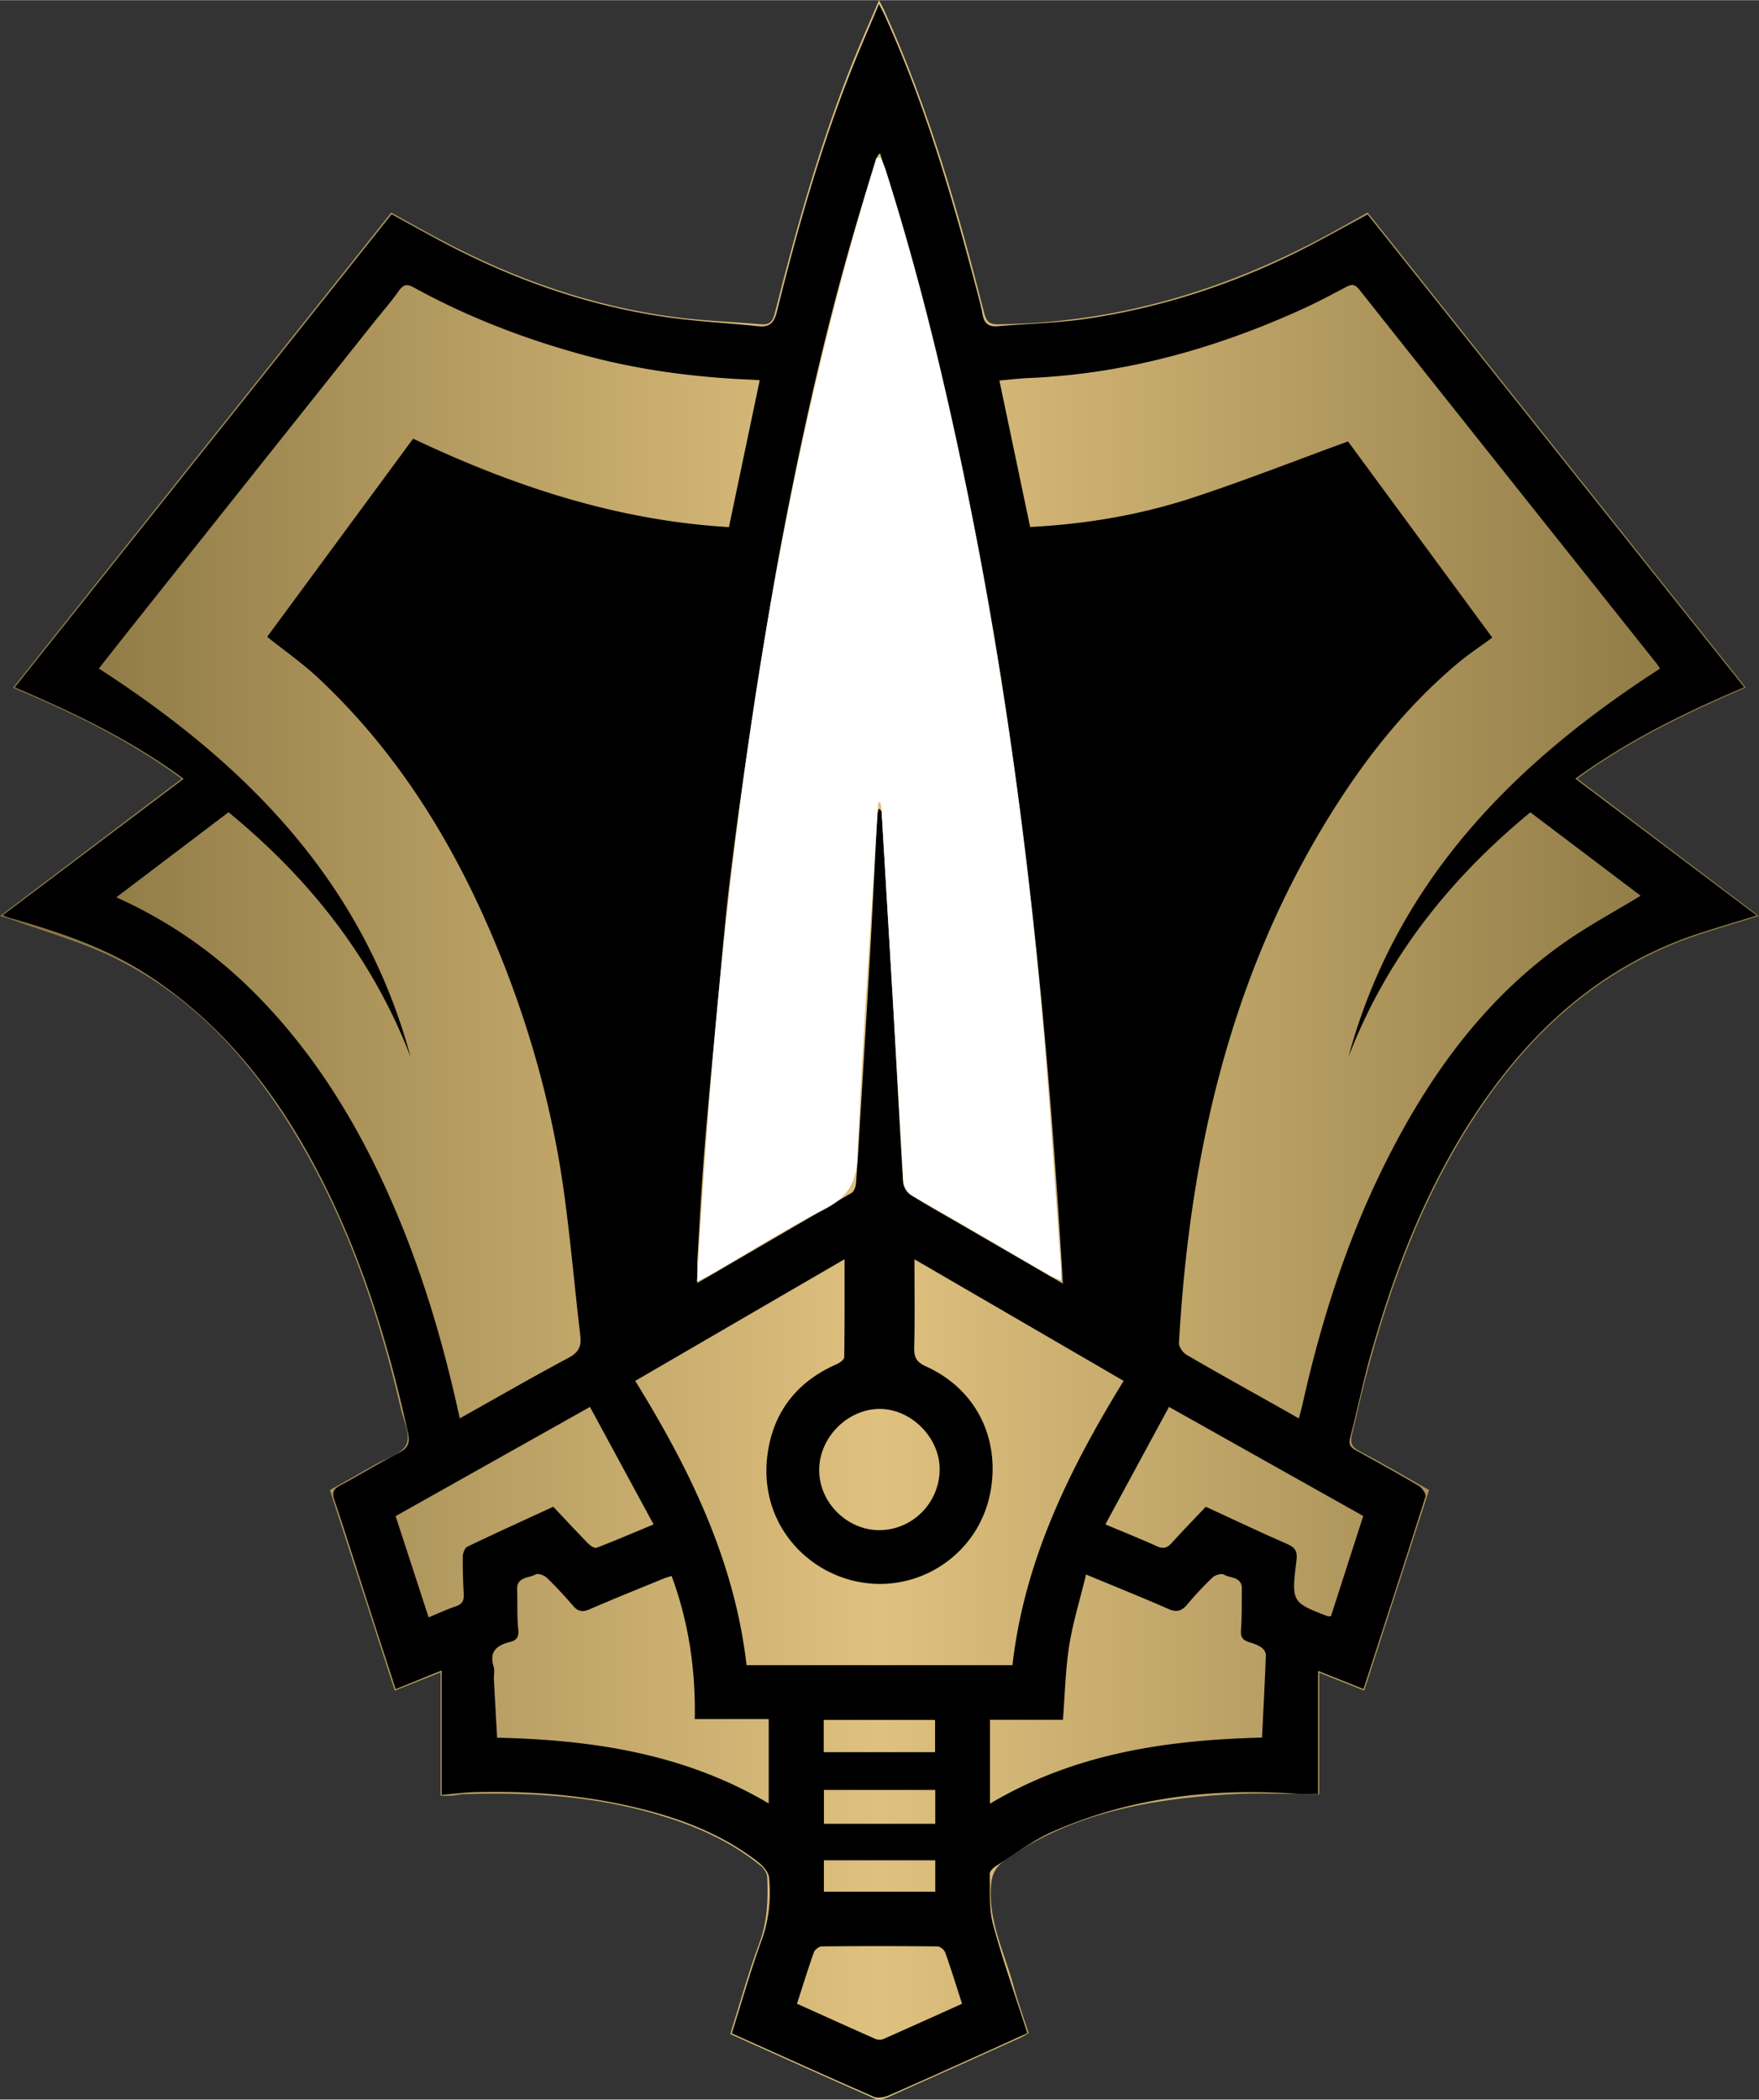
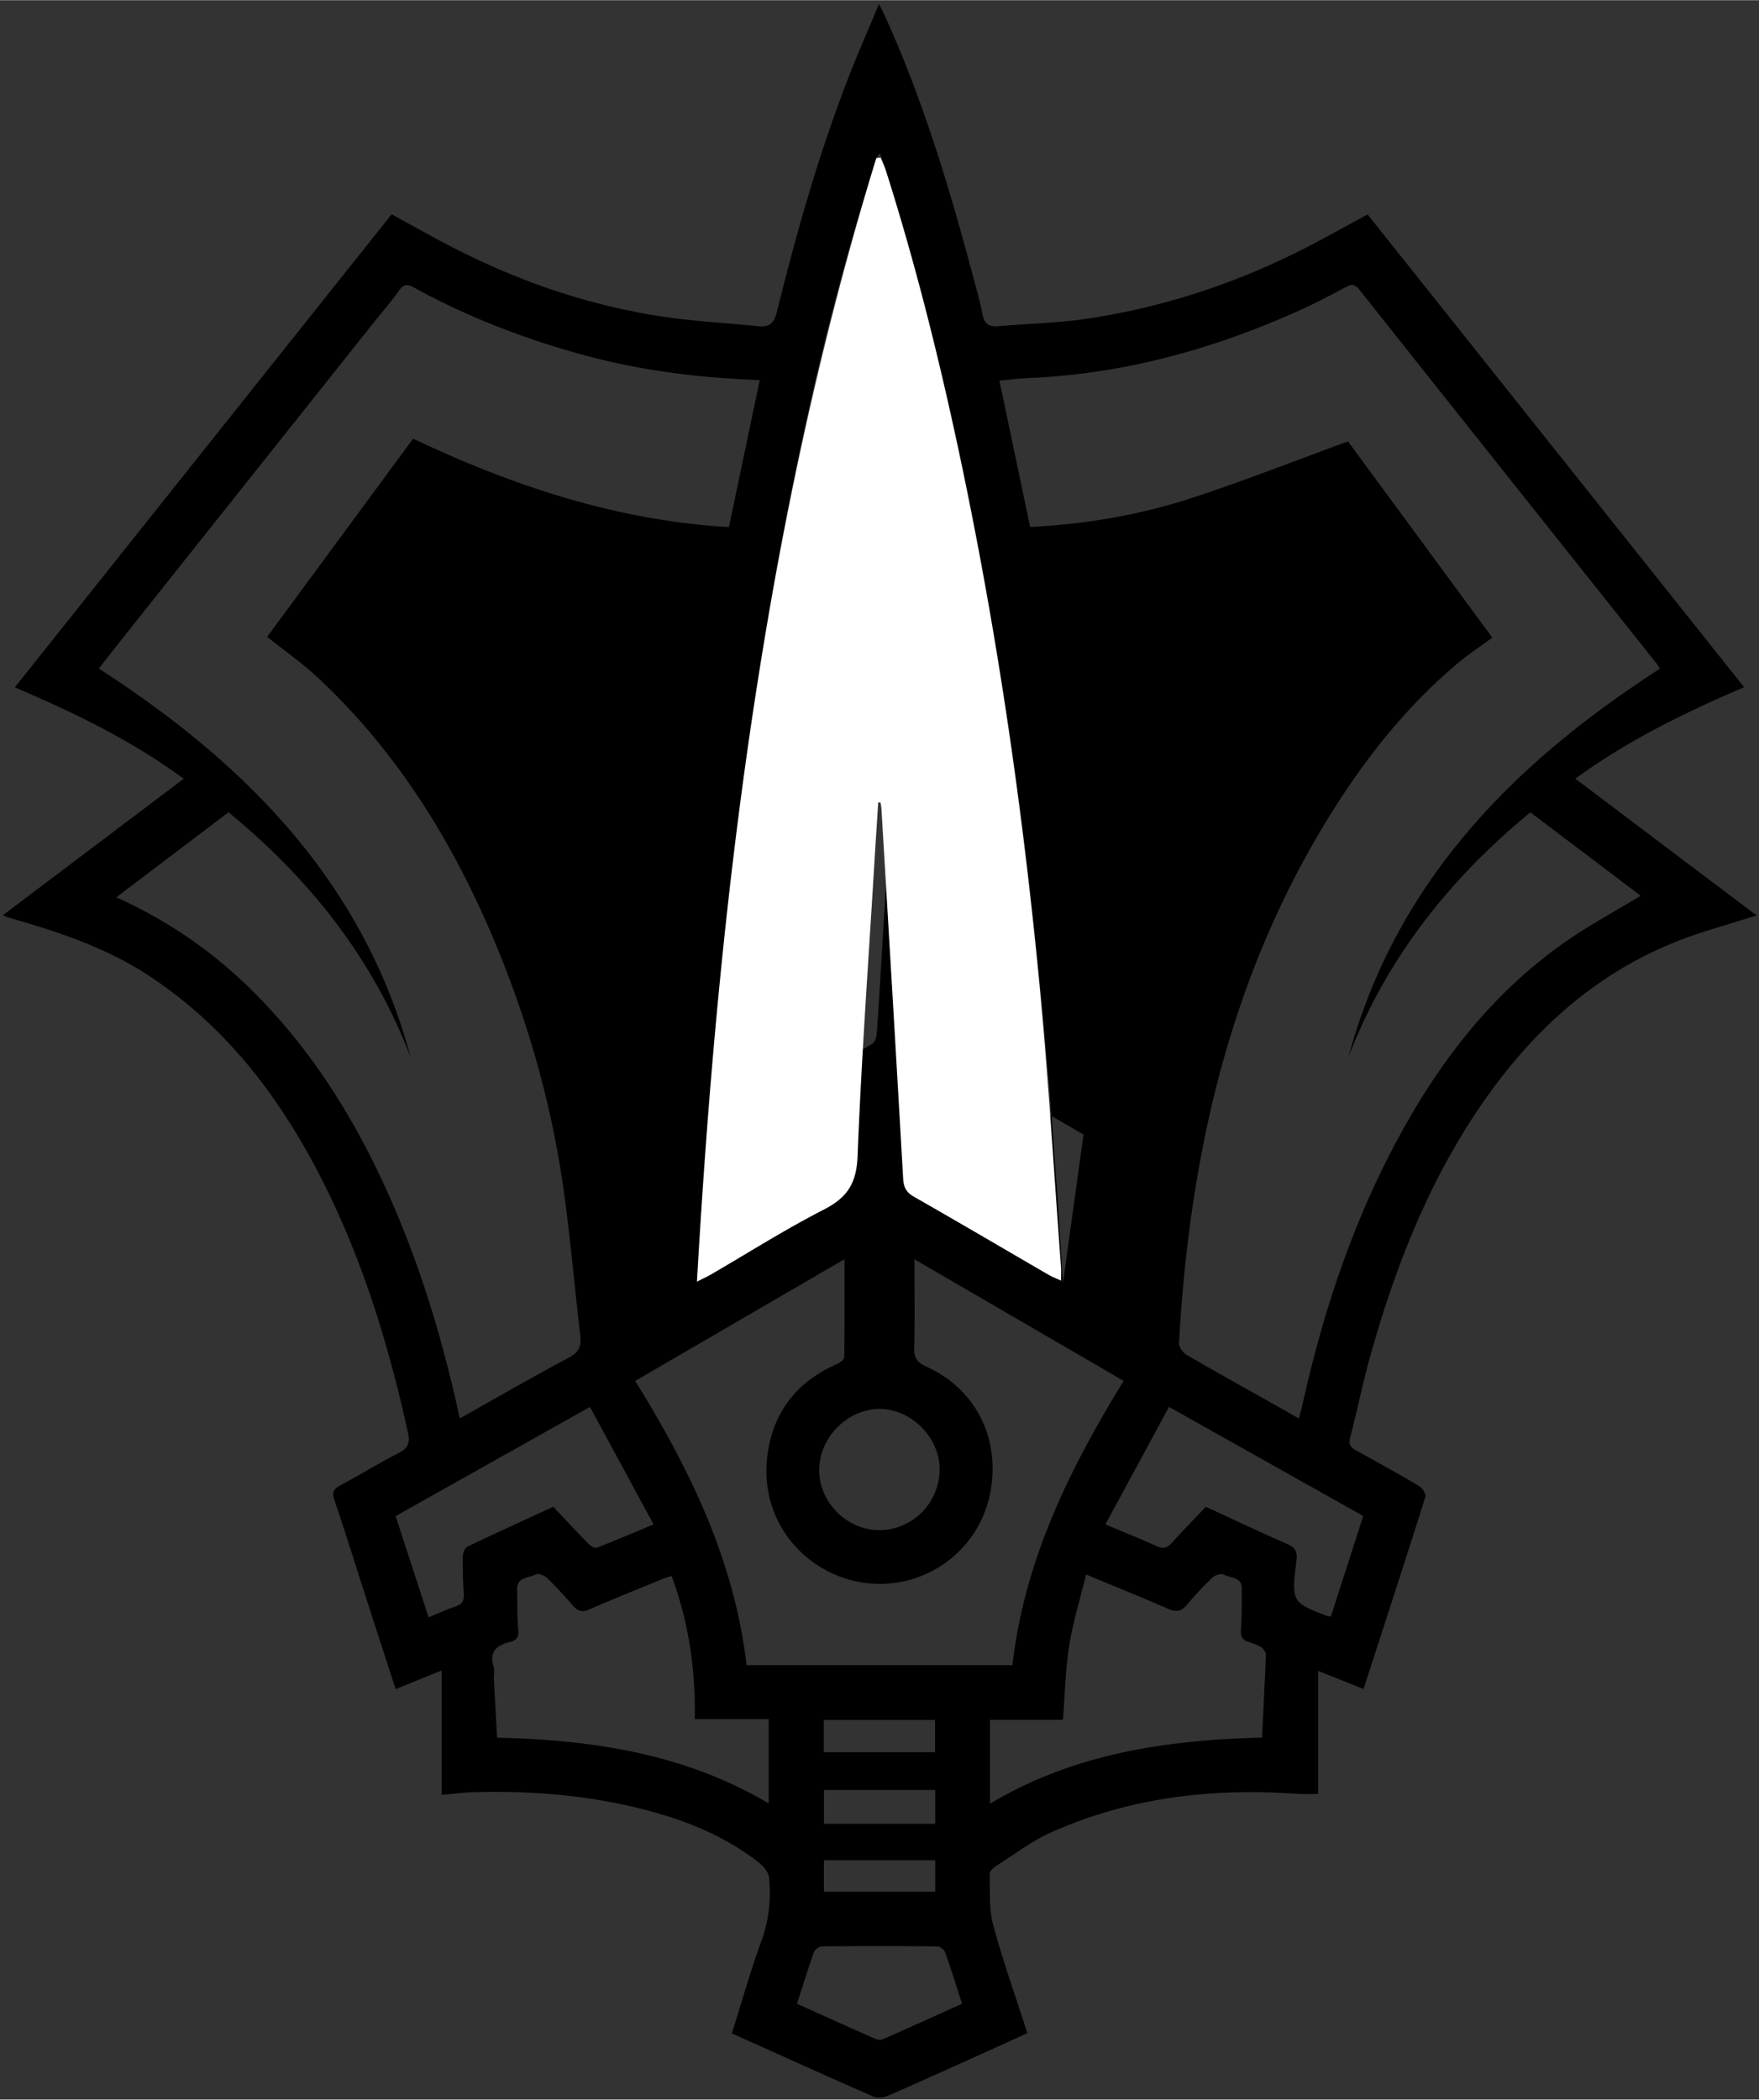
<svg xmlns="http://www.w3.org/2000/svg" width="20.11" height="24" viewBox="0 0 180.653 215.561">
  <rect x="0" y="0" width="180.653" height="215.561" fill="#333333" stroke="none" />
  <linearGradient id="axca" gradientUnits="userSpaceOnUse" x1="0" y1="107.781" x2="180.653" y2="107.781">
    <stop offset="0" stop-color="#877340" />
    <stop offset=".5" stop-color="#dfc17f" />
    <stop offset="1" stop-color="#877340" />
  </linearGradient>
-   <path fill-rule="evenodd" clip-rule="evenodd" fill="url(#axca)" d="M45.244 171.702l-4.702 1.874-6.661-20.596c1.55-.869 3.105-1.726 4.644-2.61 1.134-.652 2.78-1.103 3.219-2.082.437-.974-.311-2.504-.606-3.775-2.224-9.573-5.362-18.81-10.365-27.322-4.7-7.998-10.676-14.795-19.159-18.913-3.268-1.586-6.829-2.57-10.257-3.823-.365-.134-.744-.229-1.357-.415l18.659-14.097c-5.334-3.924-11.14-6.752-17.331-9.338l38.849-48.791c1.719.944 3.374 1.877 5.049 2.77 7.574 4.033 15.563 6.847 24.091 7.963 2.918.382 5.875.469 8.81.726.866.076 1.211-.215 1.434-1.093 2.24-8.847 4.698-17.63 8.128-26.107.8-1.978 1.672-3.926 2.59-6.072.225.44.386.728.522 1.027 4.563 10 7.581 20.515 10.289 31.128.216.847.517 1.135 1.41 1.127 12.092-.11 23.293-3.47 33.856-9.193 1.33-.721 2.645-1.472 4.106-2.287 12.9 16.197 25.803 32.4 38.839 48.772-6.069 2.624-11.914 5.401-17.311 9.363l18.662 14.102c-2.271.703-4.318 1.294-6.338 1.971-9.392 3.149-16.452 9.281-21.979 17.327-5.892 8.576-9.474 18.156-12.091 28.144-.503 1.92-.917 3.862-1.395 5.789-.194.783-.077 1.275.746 1.705 2.397 1.252 4.73 2.628 7.173 4.003l-6.656 20.598-4.616-1.84v12.468c-3.365 0-6.442-.161-9.497.031-8.059.508-15.883 1.911-22.706 6.688-1.019.714-1.448 1.479-1.529 2.813-.223 3.655 1.43 6.809 2.331 10.159.432 1.606 1.008 3.175 1.548 4.849-.303.167-.59.353-.898.491-4.534 2.047-9.066 4.095-13.612 6.114-.365.162-.896.293-1.224.148-4.951-2.177-9.88-4.402-14.908-6.659.989-3.142 1.839-6.277 2.975-9.307.841-2.245.916-4.505.82-6.812-.017-.396-.333-.881-.656-1.146-3.558-2.902-7.723-4.542-12.108-5.686-6.077-1.583-12.275-1.878-18.516-1.676-.357.012-.71.117-1.068.147-.312.025-.627.005-1.203.005l-.001-12.662z" />
-   <path fill-rule="evenodd" clip-rule="evenodd" d="M161.79 79.938l18.622 14.045c-2.074.641-3.927 1.189-5.764 1.785-9.129 2.958-16.114 8.761-21.653 16.436-5.884 8.15-9.547 17.33-12.242 26.933-.782 2.788-1.352 5.635-2.082 8.438-.181.695.015 1.016.591 1.331 2.167 1.188 4.329 2.386 6.454 3.646.342.203.767.831.678 1.112-2.065 6.551-4.197 13.08-6.357 19.742l-4.665-1.86v12.635c-.838 0-1.459.039-2.074-.006-8.707-.628-17.185.346-25.223 3.896-2.055.908-3.89 2.317-5.806 3.528-.275.175-.631.533-.624.797.049 1.741-.093 3.556.35 5.205.996 3.71 2.295 7.338 3.518 11.143-1.38.628-2.733 1.249-4.092 1.861-3.371 1.519-6.737 3.05-10.128 4.526-.463.202-1.14.327-1.565.141-4.842-2.116-9.655-4.3-14.565-6.506 1.016-3.216 1.917-6.42 3.052-9.539.773-2.125.972-4.269.773-6.452-.053-.58-.645-1.23-1.16-1.629-3.098-2.396-6.629-3.939-10.372-5.006-6.105-1.74-12.354-2.306-18.679-2.144-1.062.027-2.121.173-3.416.283v-12.777l-4.725 1.918c-.889-2.738-1.761-5.409-2.624-8.083-1.219-3.78-2.401-7.573-3.67-11.337-.269-.796-.087-1.125.601-1.494 2.002-1.072 3.94-2.267 5.957-3.308.958-.495 1.246-.966.996-2.109-1.997-9.121-4.726-17.989-9.005-26.316-4.24-8.253-9.743-15.45-17.622-20.62-4.427-2.905-9.365-4.526-14.392-5.955-.111-.031-.214-.088-.581-.242l18.57-14.008c-5.347-3.942-11.179-6.76-17.344-9.387l38.701-48.578c1.656.908 3.278 1.812 4.914 2.69 7.31 3.927 15.029 6.676 23.253 7.867 3.148.456 6.339.61 9.506.941 1.181.123 1.619-.381 1.899-1.508 2.086-8.398 4.444-16.718 7.636-24.776.875-2.21 1.833-4.388 2.845-6.8.239.474.396.76.532 1.056 4.069 8.921 6.849 18.278 9.348 27.729.273 1.034.564 2.067.762 3.116.173.918.644 1.259 1.561 1.18 3.057-.265 6.142-.323 9.17-.773 7.437-1.106 14.537-3.383 21.287-6.696 2.529-1.241 4.978-2.644 7.523-4.005l38.668 48.542c-6.107 2.605-11.919 5.447-17.337 9.392zM47.219 145.622c3.828-2.145 7.48-4.25 11.197-6.235 1.019-.544 1.31-1.166 1.183-2.245-.577-4.896-.998-9.812-1.672-14.693-1.153-8.354-3.365-16.45-6.507-24.273-4.324-10.769-10.18-20.564-18.722-28.566-1.618-1.516-3.456-2.796-5.259-4.239l14.989-20.347c10.337 4.9 20.962 8.404 32.434 9.08l3.162-15.078c-.31-.021-.545-.042-.781-.052-5.853-.246-11.627-.994-17.294-2.537-6.081-1.655-11.921-3.901-17.447-6.937-.713-.391-1.079-.307-1.546.353-.806 1.139-1.732 2.192-2.603 3.286-7.957 9.999-15.913 19.997-23.868 29.998-1.452 1.825-2.893 3.659-4.339 5.49 15.188 9.803 27.183 21.978 32.02 39.882-3.879-10.097-10.342-18.273-18.696-25.127l-11.526 8.737c5.561 2.5 10.259 5.833 14.365 9.985 6.31 6.383 10.816 13.948 14.307 22.156 2.908 6.84 4.997 13.941 6.603 21.362zM157.172 83.39c-8.327 6.852-14.792 15.019-18.679 25.105 4.853-17.926 16.883-30.116 31.996-39.86-.144-.213-.243-.386-.366-.54-10.17-12.778-20.347-25.551-30.495-38.347-.457-.577-.779-.619-1.372-.304-1.478.786-2.959 1.572-4.482 2.265-8.931 4.065-18.236 6.666-28.09 7.088-1.018.044-2.03.17-3.044.258l3.157 15.035c5.783-.292 11.336-1.244 16.699-3.005 5.331-1.751 10.562-3.812 15.948-5.778l14.817 20.144c-1.242.918-2.474 1.727-3.593 2.67-5.494 4.629-9.836 10.228-13.546 16.336-9.966 16.407-13.97 34.503-15.039 53.415-.022.401.403 1.004.787 1.227 3.268 1.899 6.575 3.731 9.869 5.585.54.304 1.077.613 1.655.943.152-.579.277-.997.372-1.422 2.014-9.056 4.871-17.823 9.153-26.072 4.354-8.389 9.895-15.846 17.715-21.351 2.486-1.75 5.188-3.194 7.868-4.825-3.719-2.814-7.497-5.669-11.33-8.567zm-48.012 48.393c-2.315-39.532-6.927-78.369-18.773-116.047a.724.724 0 00-.319.43c-4.234 12.902-7.273 26.105-9.798 39.428-1.208 6.374-2.176 12.795-3.164 19.208a496.365 496.365 0 00-2.121 15.307c-.506 4.139-.848 8.299-1.238 12.452-.487 5.188-.986 10.375-1.408 15.567-.3 3.693-.491 7.396-.712 11.096-.046.767-.007 1.538-.007 2.497 5.419-3.155 10.642-6.185 15.841-9.253.261-.154.428-.644.454-.991.188-2.504.332-5.011.483-7.517.325-5.372.66-10.743.963-16.116.267-4.737.494-9.477.745-14.215.011-.205.091-.406.139-.609.24.133.292.26.3.391.166 2.705.327 5.411.489 8.117.238 3.979.49 7.958.714 11.938.334 5.972.632 11.944 1 17.913.028.45.383 1.039.765 1.282 1.677 1.064 3.418 2.026 5.137 3.024l10.51 6.098zm-43.921 9.989c5.663 9.158 10.205 18.531 11.434 29.188h27.307c1.223-10.723 5.822-20.076 11.42-29.191l-21.485-12.485c0 3.229.049 6.147-.026 9.063-.026 1.013.25 1.502 1.211 1.937 5.107 2.311 7.594 7.308 6.642 12.767-1.129 6.469-7.375 10.636-13.712 9.327-5.724-1.183-10.387-6.639-9.104-13.701.739-4.066 3.182-6.956 7.013-8.625.311-.136.761-.466.765-.712.051-3.264.034-6.528.034-10.062-7.267 4.221-14.328 8.325-21.499 12.494zm13.709 43.387v-8.666h-7.594c.089-5.088-.621-9.947-2.379-14.691-.331.105-.557.16-.77.247-2.568 1.054-5.146 2.084-7.692 3.189-.717.312-1.16.195-1.648-.365-.866-.994-1.757-1.972-2.706-2.884-.267-.257-.897-.486-1.145-.346-.705.4-1.948.218-1.904 1.558.044 1.358-.024 2.726.115 4.072.08.766-.135 1.124-.822 1.296-1.327.332-2.198.944-1.708 2.534.124.402.006.874.029 1.313.103 1.98.217 3.961.33 5.992 9.785.222 19.247 1.629 27.894 6.751zm32.595-23.504c-.627 2.575-1.356 4.919-1.736 7.319-.389 2.456-.434 4.967-.64 7.593h-7.492v8.616c8.701-5.188 18.209-6.54 27.937-6.785.143-2.912.294-5.698.394-8.485.009-.266-.245-.636-.484-.793-.389-.257-.858-.404-1.31-.549-.628-.202-.811-.554-.76-1.238.104-1.393.061-2.795.088-4.193.026-1.271-1.167-1.091-1.841-1.477-.258-.147-.896.037-1.157.285a33.647 33.647 0 00-2.623 2.796c-.574.685-1.1.81-1.944.437-2.682-1.181-5.404-2.269-8.432-3.526zm-70.913-5.998l3.39 10.396c1.06-.436 1.921-.844 2.82-1.144.665-.222.822-.622.788-1.26a53.801 53.801 0 01-.097-3.83c.006-.353.199-.893.463-1.02 2.923-1.404 5.877-2.745 8.828-4.105 1.232 1.305 2.398 2.563 3.599 3.789.216.221.648.5.854.422 1.875-.72 3.722-1.512 5.85-2.396l-6.534-12.064-19.961 11.212zm96.061 10.283l3.316-10.297-19.948-11.202-6.533 12.064c1.967.828 3.652 1.499 5.302 2.252.67.306 1.069.146 1.528-.363 1.122-1.244 2.295-2.443 3.482-3.699 2.792 1.286 5.547 2.595 8.34 3.815.826.361 1.087.741.972 1.681-.527 4.311-.488 4.319 3.204 5.747.035.014.08.002.337.002zm-37.885 39.788c-.588-1.82-1.121-3.555-1.729-5.263-.099-.277-.521-.623-.797-.627-3.958-.04-7.917-.04-11.875-.001-.282.003-.718.33-.815.602-.609 1.71-1.143 3.447-1.737 5.285 2.712 1.223 5.377 2.433 8.056 3.615.23.102.582.112.81.012 2.681-1.181 5.348-2.391 8.087-3.623zm-8.524-48.632c3.369.012 6.14-2.716 6.223-6.127.08-3.307-2.901-6.346-6.199-6.316-3.281.028-6.147 2.922-6.174 6.234-.027 3.324 2.82 6.198 6.15 6.209zm5.772 26.676H84.619v3.479h11.435v-3.479zm-11.456-3.877h11.436v-3.313H84.598v3.313zm11.457 11.101h-11.44v3.231h11.44v-3.231z" />
+   <path fill-rule="evenodd" clip-rule="evenodd" d="M161.79 79.938l18.622 14.045c-2.074.641-3.927 1.189-5.764 1.785-9.129 2.958-16.114 8.761-21.653 16.436-5.884 8.15-9.547 17.33-12.242 26.933-.782 2.788-1.352 5.635-2.082 8.438-.181.695.015 1.016.591 1.331 2.167 1.188 4.329 2.386 6.454 3.646.342.203.767.831.678 1.112-2.065 6.551-4.197 13.08-6.357 19.742l-4.665-1.86v12.635c-.838 0-1.459.039-2.074-.006-8.707-.628-17.185.346-25.223 3.896-2.055.908-3.89 2.317-5.806 3.528-.275.175-.631.533-.624.797.049 1.741-.093 3.556.35 5.205.996 3.71 2.295 7.338 3.518 11.143-1.38.628-2.733 1.249-4.092 1.861-3.371 1.519-6.737 3.05-10.128 4.526-.463.202-1.14.327-1.565.141-4.842-2.116-9.655-4.3-14.565-6.506 1.016-3.216 1.917-6.42 3.052-9.539.773-2.125.972-4.269.773-6.452-.053-.58-.645-1.23-1.16-1.629-3.098-2.396-6.629-3.939-10.372-5.006-6.105-1.74-12.354-2.306-18.679-2.144-1.062.027-2.121.173-3.416.283v-12.777l-4.725 1.918c-.889-2.738-1.761-5.409-2.624-8.083-1.219-3.78-2.401-7.573-3.67-11.337-.269-.796-.087-1.125.601-1.494 2.002-1.072 3.94-2.267 5.957-3.308.958-.495 1.246-.966.996-2.109-1.997-9.121-4.726-17.989-9.005-26.316-4.24-8.253-9.743-15.45-17.622-20.62-4.427-2.905-9.365-4.526-14.392-5.955-.111-.031-.214-.088-.581-.242l18.57-14.008c-5.347-3.942-11.179-6.76-17.344-9.387l38.701-48.578c1.656.908 3.278 1.812 4.914 2.69 7.31 3.927 15.029 6.676 23.253 7.867 3.148.456 6.339.61 9.506.941 1.181.123 1.619-.381 1.899-1.508 2.086-8.398 4.444-16.718 7.636-24.776.875-2.21 1.833-4.388 2.845-6.8.239.474.396.76.532 1.056 4.069 8.921 6.849 18.278 9.348 27.729.273 1.034.564 2.067.762 3.116.173.918.644 1.259 1.561 1.18 3.057-.265 6.142-.323 9.17-.773 7.437-1.106 14.537-3.383 21.287-6.696 2.529-1.241 4.978-2.644 7.523-4.005l38.668 48.542c-6.107 2.605-11.919 5.447-17.337 9.392zM47.219 145.622c3.828-2.145 7.48-4.25 11.197-6.235 1.019-.544 1.31-1.166 1.183-2.245-.577-4.896-.998-9.812-1.672-14.693-1.153-8.354-3.365-16.45-6.507-24.273-4.324-10.769-10.18-20.564-18.722-28.566-1.618-1.516-3.456-2.796-5.259-4.239l14.989-20.347c10.337 4.9 20.962 8.404 32.434 9.08l3.162-15.078c-.31-.021-.545-.042-.781-.052-5.853-.246-11.627-.994-17.294-2.537-6.081-1.655-11.921-3.901-17.447-6.937-.713-.391-1.079-.307-1.546.353-.806 1.139-1.732 2.192-2.603 3.286-7.957 9.999-15.913 19.997-23.868 29.998-1.452 1.825-2.893 3.659-4.339 5.49 15.188 9.803 27.183 21.978 32.02 39.882-3.879-10.097-10.342-18.273-18.696-25.127l-11.526 8.737c5.561 2.5 10.259 5.833 14.365 9.985 6.31 6.383 10.816 13.948 14.307 22.156 2.908 6.84 4.997 13.941 6.603 21.362zM157.172 83.39c-8.327 6.852-14.792 15.019-18.679 25.105 4.853-17.926 16.883-30.116 31.996-39.86-.144-.213-.243-.386-.366-.54-10.17-12.778-20.347-25.551-30.495-38.347-.457-.577-.779-.619-1.372-.304-1.478.786-2.959 1.572-4.482 2.265-8.931 4.065-18.236 6.666-28.09 7.088-1.018.044-2.03.17-3.044.258l3.157 15.035c5.783-.292 11.336-1.244 16.699-3.005 5.331-1.751 10.562-3.812 15.948-5.778l14.817 20.144c-1.242.918-2.474 1.727-3.593 2.67-5.494 4.629-9.836 10.228-13.546 16.336-9.966 16.407-13.97 34.503-15.039 53.415-.022.401.403 1.004.787 1.227 3.268 1.899 6.575 3.731 9.869 5.585.54.304 1.077.613 1.655.943.152-.579.277-.997.372-1.422 2.014-9.056 4.871-17.823 9.153-26.072 4.354-8.389 9.895-15.846 17.715-21.351 2.486-1.75 5.188-3.194 7.868-4.825-3.719-2.814-7.497-5.669-11.33-8.567zm-48.012 48.393c-2.315-39.532-6.927-78.369-18.773-116.047a.724.724 0 00-.319.43c-4.234 12.902-7.273 26.105-9.798 39.428-1.208 6.374-2.176 12.795-3.164 19.208c-.506 4.139-.848 8.299-1.238 12.452-.487 5.188-.986 10.375-1.408 15.567-.3 3.693-.491 7.396-.712 11.096-.046.767-.007 1.538-.007 2.497 5.419-3.155 10.642-6.185 15.841-9.253.261-.154.428-.644.454-.991.188-2.504.332-5.011.483-7.517.325-5.372.66-10.743.963-16.116.267-4.737.494-9.477.745-14.215.011-.205.091-.406.139-.609.24.133.292.26.3.391.166 2.705.327 5.411.489 8.117.238 3.979.49 7.958.714 11.938.334 5.972.632 11.944 1 17.913.028.45.383 1.039.765 1.282 1.677 1.064 3.418 2.026 5.137 3.024l10.51 6.098zm-43.921 9.989c5.663 9.158 10.205 18.531 11.434 29.188h27.307c1.223-10.723 5.822-20.076 11.42-29.191l-21.485-12.485c0 3.229.049 6.147-.026 9.063-.026 1.013.25 1.502 1.211 1.937 5.107 2.311 7.594 7.308 6.642 12.767-1.129 6.469-7.375 10.636-13.712 9.327-5.724-1.183-10.387-6.639-9.104-13.701.739-4.066 3.182-6.956 7.013-8.625.311-.136.761-.466.765-.712.051-3.264.034-6.528.034-10.062-7.267 4.221-14.328 8.325-21.499 12.494zm13.709 43.387v-8.666h-7.594c.089-5.088-.621-9.947-2.379-14.691-.331.105-.557.16-.77.247-2.568 1.054-5.146 2.084-7.692 3.189-.717.312-1.16.195-1.648-.365-.866-.994-1.757-1.972-2.706-2.884-.267-.257-.897-.486-1.145-.346-.705.4-1.948.218-1.904 1.558.044 1.358-.024 2.726.115 4.072.08.766-.135 1.124-.822 1.296-1.327.332-2.198.944-1.708 2.534.124.402.006.874.029 1.313.103 1.98.217 3.961.33 5.992 9.785.222 19.247 1.629 27.894 6.751zm32.595-23.504c-.627 2.575-1.356 4.919-1.736 7.319-.389 2.456-.434 4.967-.64 7.593h-7.492v8.616c8.701-5.188 18.209-6.54 27.937-6.785.143-2.912.294-5.698.394-8.485.009-.266-.245-.636-.484-.793-.389-.257-.858-.404-1.31-.549-.628-.202-.811-.554-.76-1.238.104-1.393.061-2.795.088-4.193.026-1.271-1.167-1.091-1.841-1.477-.258-.147-.896.037-1.157.285a33.647 33.647 0 00-2.623 2.796c-.574.685-1.1.81-1.944.437-2.682-1.181-5.404-2.269-8.432-3.526zm-70.913-5.998l3.39 10.396c1.06-.436 1.921-.844 2.82-1.144.665-.222.822-.622.788-1.26a53.801 53.801 0 01-.097-3.83c.006-.353.199-.893.463-1.02 2.923-1.404 5.877-2.745 8.828-4.105 1.232 1.305 2.398 2.563 3.599 3.789.216.221.648.5.854.422 1.875-.72 3.722-1.512 5.85-2.396l-6.534-12.064-19.961 11.212zm96.061 10.283l3.316-10.297-19.948-11.202-6.533 12.064c1.967.828 3.652 1.499 5.302 2.252.67.306 1.069.146 1.528-.363 1.122-1.244 2.295-2.443 3.482-3.699 2.792 1.286 5.547 2.595 8.34 3.815.826.361 1.087.741.972 1.681-.527 4.311-.488 4.319 3.204 5.747.035.014.08.002.337.002zm-37.885 39.788c-.588-1.82-1.121-3.555-1.729-5.263-.099-.277-.521-.623-.797-.627-3.958-.04-7.917-.04-11.875-.001-.282.003-.718.33-.815.602-.609 1.71-1.143 3.447-1.737 5.285 2.712 1.223 5.377 2.433 8.056 3.615.23.102.582.112.81.012 2.681-1.181 5.348-2.391 8.087-3.623zm-8.524-48.632c3.369.012 6.14-2.716 6.223-6.127.08-3.307-2.901-6.346-6.199-6.316-3.281.028-6.147 2.922-6.174 6.234-.027 3.324 2.82 6.198 6.15 6.209zm5.772 26.676H84.619v3.479h11.435v-3.479zm-11.456-3.877h11.436v-3.313H84.598v3.313zm11.457 11.101h-11.44v3.231h11.44v-3.231z" />
  <path fill-rule="evenodd" clip-rule="evenodd" fill="#FFF" d="M90.194 82.385c-.128 2.009-.261 4.018-.382 6.027-.609 10.098-1.342 20.19-1.738 30.296-.109 2.773-1.059 4.243-3.457 5.47-3.98 2.037-7.77 4.446-11.644 6.693-.366.213-.755.387-1.395.711C73.816 92.309 78.495 53.709 90 16.207l.443-.039c.182.443.396.875.541 1.33 3.355 10.565 5.967 21.32 8.188 32.174 3.481 17.015 5.938 34.185 7.587 51.465.918 9.629 1.488 19.291 2.21 28.938.029.396.004.797.004 1.4-.494-.229-.915-.385-1.298-.606-4.599-2.669-9.181-5.369-13.801-8.001-.808-.459-1.068-.98-1.119-1.88-.718-12.655-1.477-25.307-2.228-37.959-.014-.218-.065-.434-.099-.65a9.135 9.135 0 00-.234.006z" />
</svg>